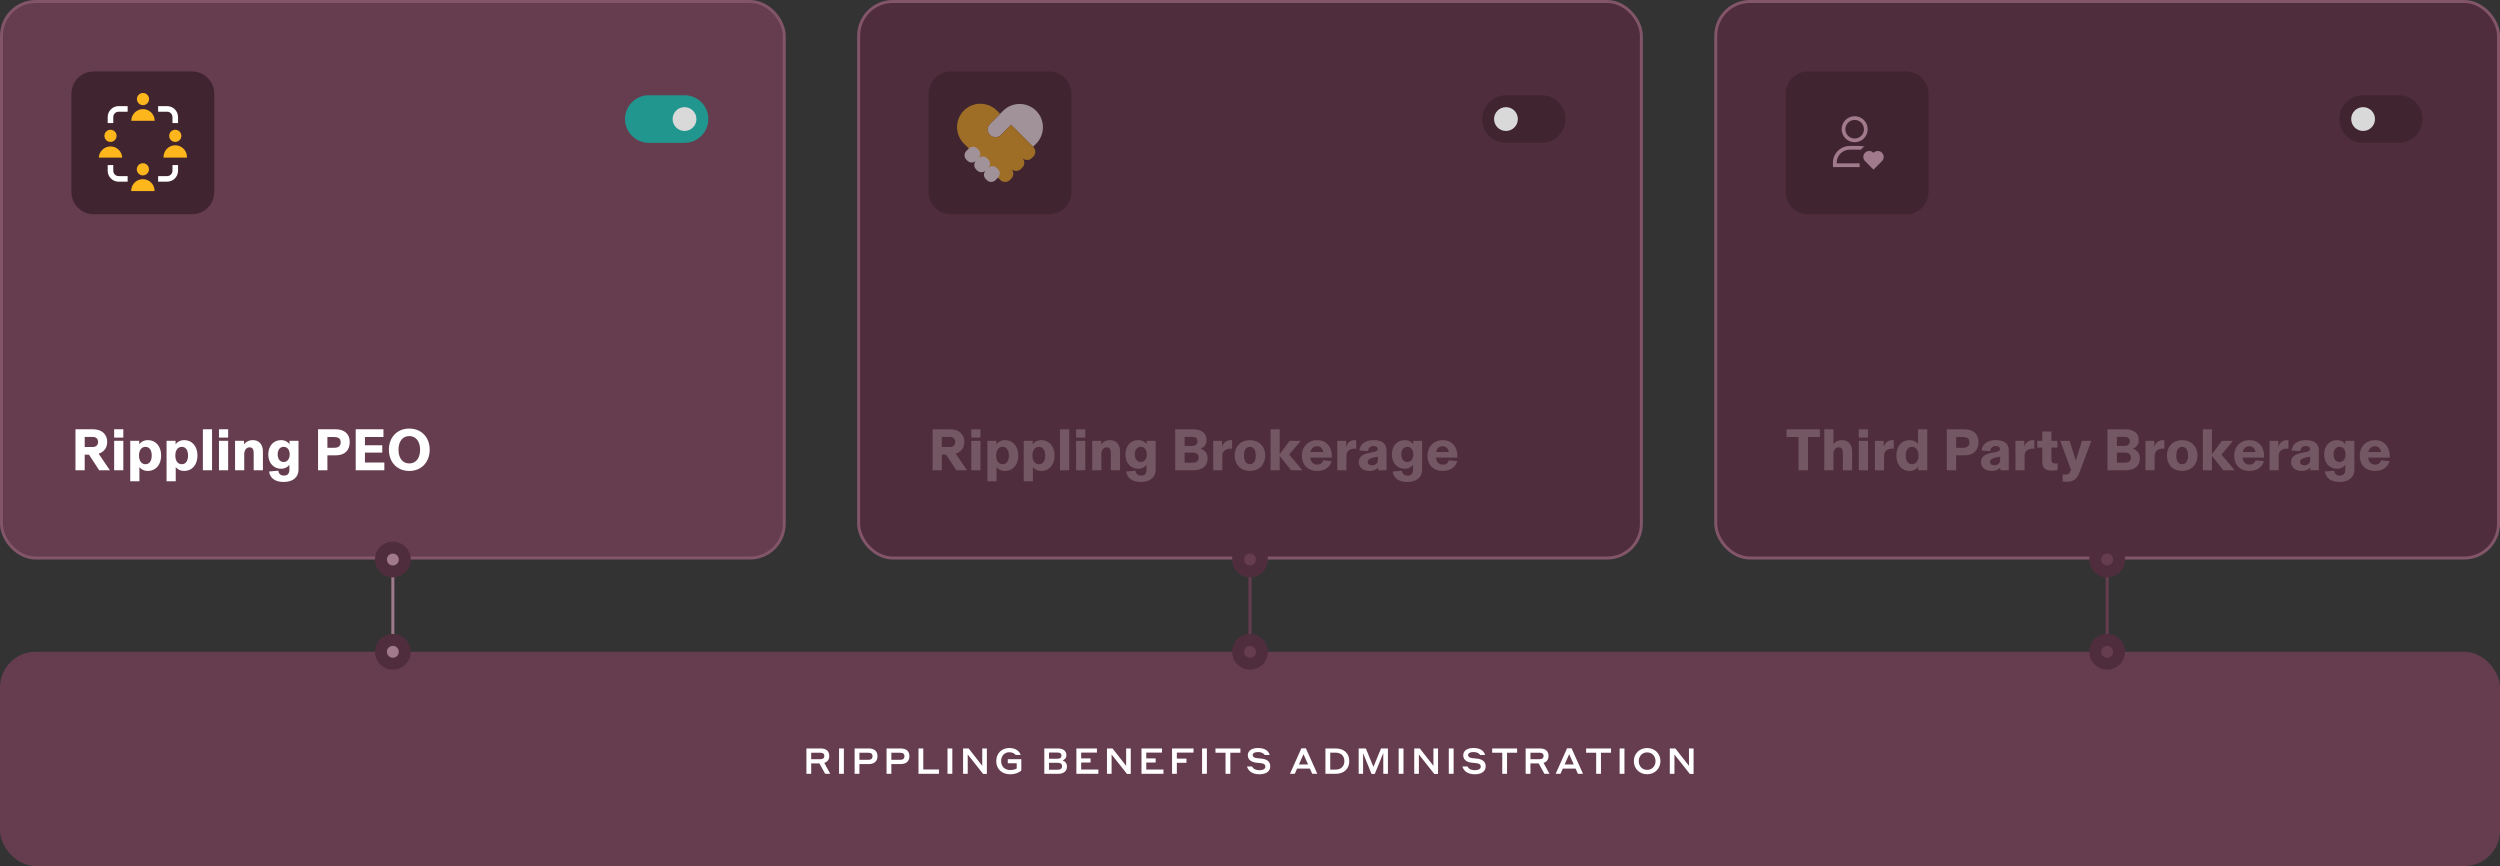
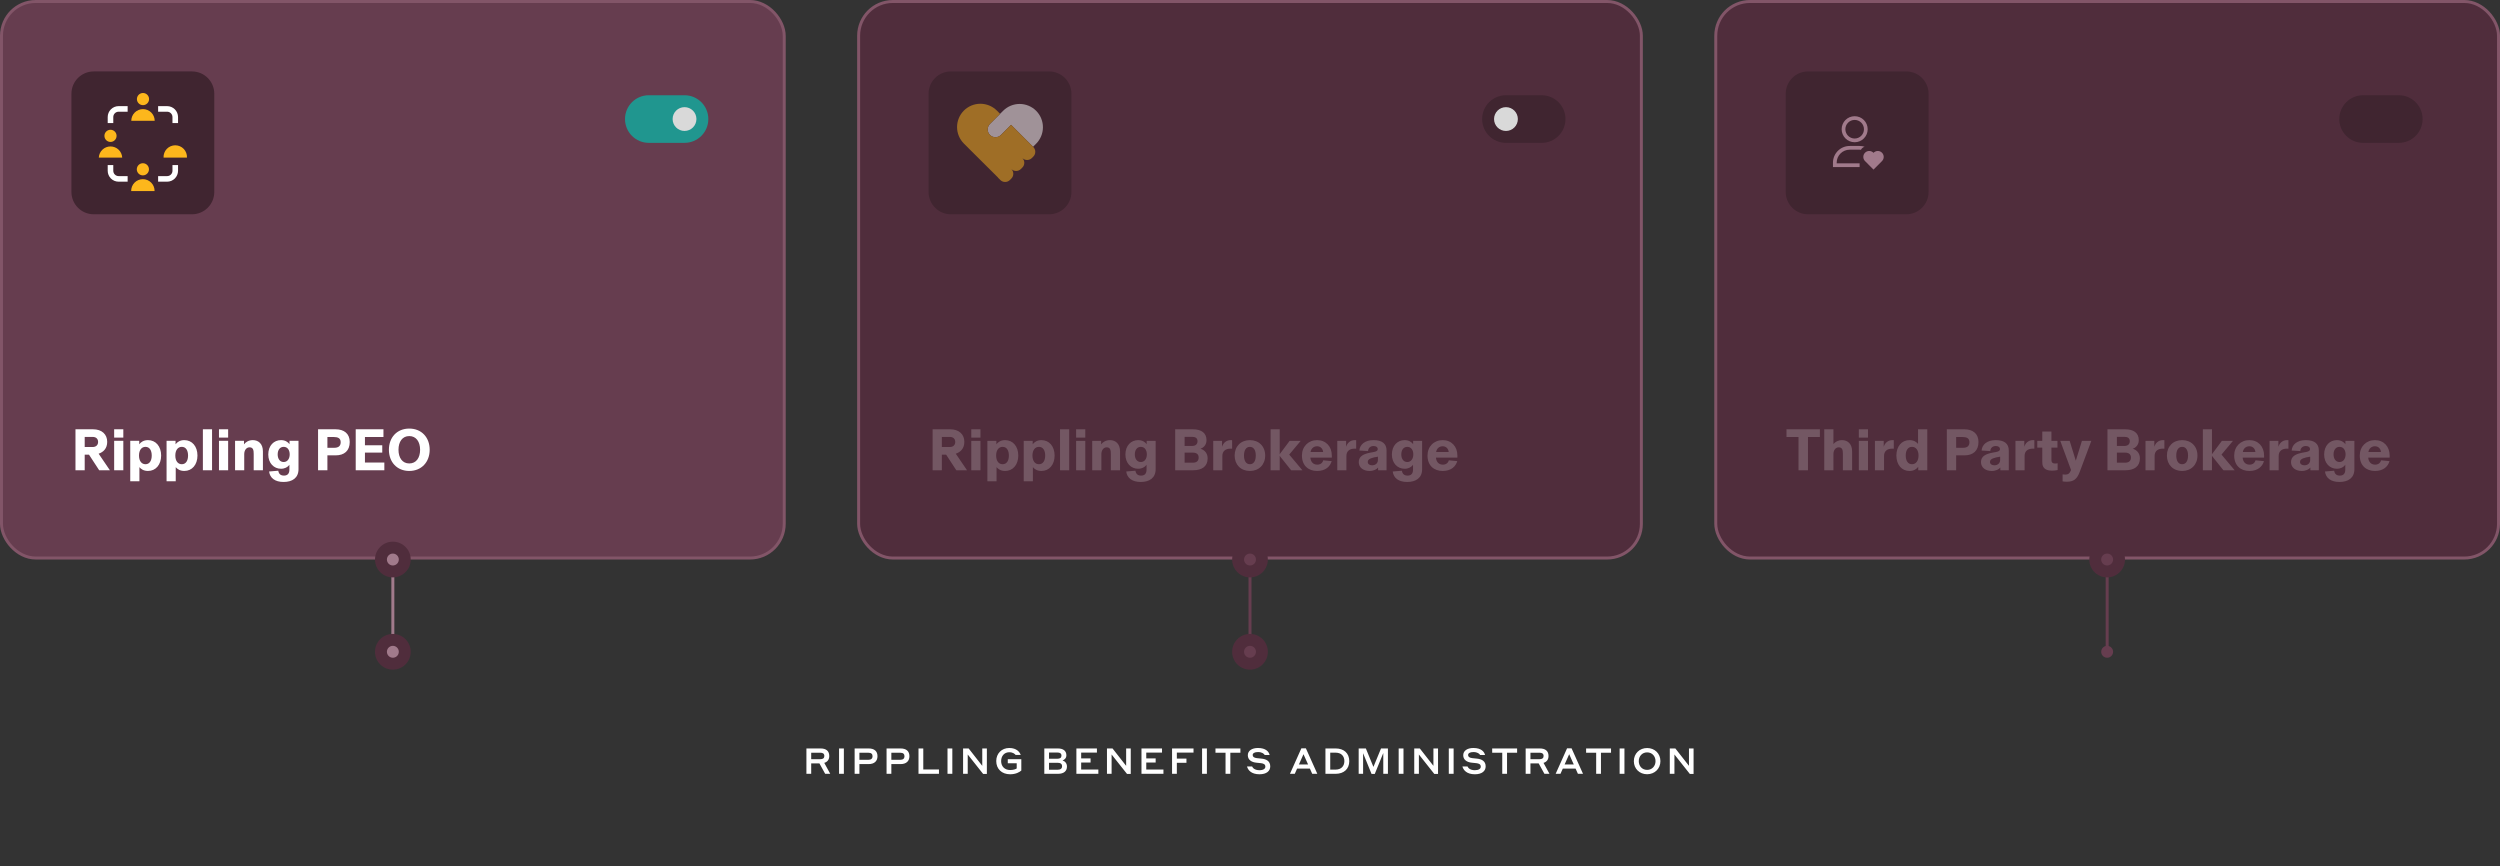
<svg xmlns="http://www.w3.org/2000/svg" width="840" height="291" viewBox="0 0 840 291" fill="none">
  <rect x="0" y="0" width="840" height="291" fill="#333333" stroke="none" />
  <rect x="0.5" y="0.5" width="263" height="187" rx="11.5" fill="#663D4F" />
  <rect x="0.5" y="0.5" width="263" height="187" rx="11.5" stroke="#825568" />
  <g clip-path="url(#clip0_3951_4118)">
    <path d="M64.5 24H31.5C27.358 24 24 27.358 24 31.5V64.5C24 68.642 27.358 72 31.5 72H64.5C68.642 72 72 68.642 72 64.5V31.5C72 27.358 68.642 24 64.5 24Z" fill="#402530" />
    <path d="M48.045 35.333C49.173 35.333 50.088 34.418 50.088 33.29C50.088 32.161 49.173 31.247 48.045 31.247C46.917 31.247 46.002 32.161 46.002 33.29C46.002 34.418 46.917 35.333 48.045 35.333Z" fill="#FDB71C" />
    <path d="M51.978 40.594C51.978 39.551 51.563 38.55 50.826 37.813C50.088 37.075 49.088 36.661 48.045 36.661C47.002 36.661 46.002 37.075 45.264 37.813C44.526 38.55 44.112 39.551 44.112 40.594H51.978Z" fill="#FDB71C" />
    <path d="M37.129 47.688C38.257 47.688 39.172 46.773 39.172 45.645C39.172 44.517 38.257 43.602 37.129 43.602C36.001 43.602 35.086 44.517 35.086 45.645C35.086 46.773 36.001 47.688 37.129 47.688Z" fill="#FDB71C" />
    <path d="M41.062 52.949C41.013 51.939 40.577 50.987 39.845 50.29C39.113 49.593 38.141 49.204 37.13 49.204C36.119 49.204 35.146 49.593 34.414 50.29C33.682 50.987 33.246 51.939 33.197 52.949H41.062Z" fill="#FDB71C" />
-     <path d="M60.775 46.427C61.206 45.384 60.712 44.189 59.669 43.758C58.627 43.326 57.432 43.821 57 44.863C56.568 45.906 57.063 47.1 58.106 47.532C59.148 47.964 60.343 47.469 60.775 46.427Z" fill="#FDB71C" />
    <path d="M62.82 52.949C62.846 52.416 62.764 51.884 62.578 51.384C62.392 50.884 62.106 50.428 61.739 50.041C61.371 49.655 60.928 49.348 60.438 49.138C59.948 48.928 59.42 48.819 58.887 48.819C58.354 48.819 57.826 48.928 57.336 49.138C56.846 49.348 56.404 49.655 56.036 50.041C55.668 50.428 55.383 50.884 55.197 51.384C55.011 51.884 54.928 52.416 54.954 52.949H62.82Z" fill="#FDB71C" />
    <path d="M48.008 58.929C49.136 58.929 50.05 58.015 50.05 56.887C50.05 55.758 49.136 54.844 48.008 54.844C46.879 54.844 45.965 55.758 45.965 56.887C45.965 58.015 46.879 58.929 48.008 58.929Z" fill="#FDB71C" />
    <path d="M51.938 64.192C51.946 63.67 51.85 63.152 51.656 62.668C51.462 62.184 51.173 61.743 50.807 61.371C50.441 61 50.005 60.705 49.524 60.503C49.043 60.302 48.527 60.198 48.005 60.198C47.484 60.198 46.967 60.302 46.486 60.503C46.005 60.705 45.569 61 45.203 61.371C44.837 61.743 44.548 62.184 44.355 62.668C44.16 63.152 44.065 63.67 44.073 64.192H51.938Z" fill="#FDB71C" />
    <path d="M56.156 35.659H53.127V37.534H56.156C56.631 37.534 57.086 37.723 57.422 38.059C57.758 38.394 57.946 38.85 57.947 39.324V41.344H59.822V39.324C59.821 38.352 59.434 37.421 58.747 36.733C58.06 36.046 57.128 35.66 56.156 35.659V35.659Z" fill="white" />
    <path d="M36.188 39.324V41.344H38.062V39.324C38.063 38.85 38.252 38.394 38.587 38.059C38.923 37.723 39.378 37.534 39.853 37.534H42.886V35.659H39.856C38.884 35.659 37.951 36.045 37.263 36.732C36.575 37.42 36.188 38.352 36.188 39.324V39.324Z" fill="white" />
    <path d="M38.062 57.381V55.458H36.188V57.381C36.188 58.352 36.575 59.284 37.262 59.971C37.95 60.659 38.881 61.045 39.853 61.046H42.886V59.171H39.856C39.381 59.172 38.925 58.983 38.589 58.647C38.252 58.311 38.063 57.856 38.062 57.381V57.381Z" fill="white" />
    <path d="M57.951 57.381C57.95 57.855 57.761 58.31 57.426 58.646C57.09 58.982 56.635 59.171 56.16 59.171H53.127V61.046H56.156C57.128 61.045 58.06 60.659 58.747 59.971C59.434 59.284 59.821 58.352 59.822 57.381V55.458H57.947L57.951 57.381Z" fill="white" />
  </g>
-   <path d="M210 40C210 44.419 213.581 48 218 48H230C234.419 48 238 44.419 238 40C238 35.581 234.419 32 230 32H218C213.581 32 210 35.581 210 40Z" fill="#20968F" />
+   <path d="M210 40C210 44.419 213.581 48 218 48H230C234.419 48 238 44.419 238 40C238 35.581 234.419 32 230 32H218C213.581 32 210 35.581 210 40" fill="#20968F" />
  <circle cx="230" cy="40" r="4" fill="#D9D9D9" />
  <path d="M36.92 158H33.32L29.9 152.76H28.46V158H25.36V144.24H31.26C34.26 144.24 36.02 145.96 36.02 148.46C36.02 150.72 34.7 151.92 33.14 152.44L36.92 158ZM31.1 146.8H28.46V150.2H31.1C32.3 150.2 32.96 149.5 32.96 148.5C32.96 147.48 32.32 146.8 31.1 146.8ZM41.436 147.04H38.356V144.24H41.436V147.04ZM41.436 158H38.356V148.12H41.436V158ZM46.843 161.7H43.763V148.12H46.783V149.28C47.343 148.52 48.303 147.88 49.723 147.88C52.323 147.88 54.143 149.96 54.143 153.06C54.143 156.16 52.323 158.24 49.723 158.24C48.243 158.24 47.343 157.58 46.843 156.96V161.7ZM48.883 155.98C50.243 155.98 50.983 154.8 50.983 153.06C50.983 151.32 50.243 150.14 48.883 150.14C47.543 150.14 46.703 151.28 46.703 153.06C46.703 154.84 47.543 155.98 48.883 155.98ZM59.046 161.7H55.966V148.12H58.986V149.28C59.546 148.52 60.506 147.88 61.926 147.88C64.526 147.88 66.346 149.96 66.346 153.06C66.346 156.16 64.526 158.24 61.926 158.24C60.446 158.24 59.546 157.58 59.046 156.96V161.7ZM61.086 155.98C62.446 155.98 63.186 154.8 63.186 153.06C63.186 151.32 62.446 150.14 61.086 150.14C59.746 150.14 58.906 151.28 58.906 153.06C58.906 154.84 59.746 155.98 61.086 155.98ZM71.249 158H68.169V144.24H71.249V158ZM76.655 147.04H73.575V144.24H76.655V147.04ZM76.655 158H73.575V148.12H76.655V158ZM82.061 158H78.981V148.12H81.981V149.28H82.001C82.521 148.58 83.521 147.88 84.941 147.88C86.801 147.88 88.341 149.08 88.341 151.68V158H85.241V152.54C85.241 151.26 85.081 150.3 83.841 150.3C82.801 150.3 82.061 151.26 82.061 152.6V158ZM95.279 161.94C92.399 161.94 90.679 160.6 90.419 158.42L93.499 158.16C93.679 159.26 94.299 159.8 95.419 159.8C96.519 159.8 97.239 159.22 97.239 157.8V156.18C96.659 156.96 95.699 157.5 94.419 157.5C92.039 157.5 90.139 155.66 90.139 152.7C90.139 149.7 92.039 147.88 94.419 147.88C95.799 147.88 96.739 148.5 97.279 149.24V148.12H100.299V157.64C100.299 160.58 98.219 161.94 95.279 161.94ZM95.319 155.24C96.579 155.24 97.339 154.12 97.339 152.68C97.339 151.24 96.619 150.14 95.319 150.14C93.999 150.14 93.299 151.26 93.299 152.68C93.299 154.1 93.999 155.24 95.319 155.24ZM106.868 144.24H112.768C115.568 144.24 117.508 145.68 117.508 148.5C117.508 151.46 115.688 153 112.788 153H110.008V158H106.868V144.24ZM110.008 150.46H112.268C113.648 150.46 114.468 149.92 114.468 148.58C114.468 147.22 113.488 146.84 112.208 146.84H110.008V150.46ZM122.62 152.08V155.4H129.14V158H119.52V144.24H128.84V146.84H122.62V149.6H128.44V152.08H122.62ZM137.513 158.24C133.413 158.24 130.673 155.28 130.673 151.12C130.673 146.94 133.413 144 137.513 144C141.613 144 144.373 146.94 144.373 151.12C144.373 155.28 141.593 158.24 137.513 158.24ZM137.513 155.72C139.833 155.72 141.153 153.84 141.153 151.12C141.153 148.4 139.813 146.52 137.513 146.52C135.213 146.52 133.893 148.4 133.893 151.12C133.893 153.84 135.213 155.72 137.513 155.72Z" fill="white" />
  <rect x="288.5" y="0.502" width="263" height="187" rx="11.5" fill="#502D3C" />
  <rect x="288.5" y="0.502" width="263" height="187" rx="11.5" stroke="#825568" />
  <g clip-path="url(#clip1_3951_4118)">
    <path d="M352.5 24.002H319.5C315.358 24.002 312 27.36 312 31.502V64.502C312 68.644 315.358 72.002 319.5 72.002H352.5C356.642 72.002 360 68.644 360 64.502V31.502C360 27.36 356.642 24.002 352.5 24.002Z" fill="#402530" />
    <g opacity="0.5">
      <path d="M348.134 37.221C347.407 36.493 346.543 35.916 345.593 35.523C344.643 35.129 343.624 34.926 342.595 34.926C341.567 34.926 340.548 35.129 339.598 35.523C338.647 35.916 337.784 36.493 337.057 37.221L336.047 38.23L332.625 41.646C332.136 42.136 331.861 42.8 331.861 43.492C331.861 44.185 332.136 44.849 332.625 45.339C332.867 45.581 333.155 45.773 333.472 45.905C333.789 46.036 334.128 46.103 334.471 46.103C334.814 46.103 335.154 46.036 335.471 45.905C335.787 45.773 336.075 45.581 336.318 45.339L339.703 41.953L339.744 41.995L339.739 41.953L347.106 49.321L348.13 48.296C349.599 46.828 350.425 44.836 350.426 42.759C350.426 40.682 349.602 38.69 348.134 37.221V37.221Z" fill="white" />
      <path d="M342.21 44.421L339.743 41.953L339.748 41.995L339.707 41.953L336.322 45.339C336.079 45.581 335.791 45.773 335.474 45.905C335.158 46.036 334.818 46.103 334.475 46.103C334.132 46.103 333.793 46.036 333.476 45.905C333.159 45.773 332.871 45.581 332.629 45.339V45.339C332.139 44.849 331.865 44.185 331.865 43.492C331.865 42.8 332.139 42.136 332.629 41.646L336.032 38.243L334.943 37.155C334.216 36.428 333.353 35.851 332.402 35.457C331.452 35.063 330.433 34.861 329.405 34.861C328.376 34.861 327.357 35.063 326.407 35.457C325.457 35.851 324.593 36.428 323.866 37.155V37.155C323.139 37.883 322.562 38.746 322.168 39.696C321.774 40.647 321.572 41.665 321.572 42.694C321.572 43.722 321.774 44.741 322.168 45.691C322.562 46.642 323.139 47.505 323.866 48.233L325.548 49.914L335.338 59.656L335.325 59.691L336.112 60.477C336.538 60.904 337.117 61.143 337.72 61.143C338.323 61.143 338.901 60.904 339.328 60.477L339.803 60.001C340.015 59.79 340.182 59.539 340.297 59.263C340.411 58.987 340.47 58.691 340.47 58.393C340.47 58.094 340.411 57.798 340.297 57.522C340.182 57.246 340.015 56.996 339.803 56.785C340.015 56.996 340.265 57.163 340.541 57.278C340.817 57.392 341.113 57.451 341.412 57.451C341.71 57.451 342.006 57.392 342.282 57.278C342.558 57.163 342.809 56.996 343.02 56.785L343.496 56.309C343.708 56.098 343.875 55.847 343.99 55.571C344.104 55.295 344.163 55 344.163 54.701C344.163 54.402 344.104 54.106 343.99 53.83C343.875 53.554 343.708 53.304 343.496 53.093C343.923 53.519 344.501 53.758 345.105 53.758C345.708 53.758 346.286 53.519 346.713 53.093L347.189 52.616C347.615 52.19 347.855 51.611 347.855 51.008C347.855 50.405 347.615 49.827 347.189 49.4L342.21 44.421Z" fill="#FDB71C" />
-       <path d="M335.312 56.815L334.928 56.43C334.545 56.048 334.028 55.834 333.488 55.834C332.947 55.834 332.43 56.048 332.048 56.43C332.237 56.241 332.387 56.017 332.489 55.77C332.592 55.523 332.644 55.258 332.644 54.991C332.644 54.723 332.592 54.458 332.489 54.211C332.387 53.964 332.237 53.74 332.048 53.551L331.664 53.167C331.282 52.785 330.764 52.571 330.224 52.571C329.684 52.571 329.166 52.785 328.784 53.167C329.166 52.785 329.38 52.267 329.38 51.727C329.38 51.187 329.166 50.669 328.784 50.287L328.4 49.902C328.018 49.521 327.5 49.306 326.96 49.306C326.42 49.306 325.902 49.521 325.52 49.902L324.676 50.746C324.294 51.128 324.08 51.646 324.08 52.186C324.08 52.726 324.294 53.244 324.676 53.626L325.06 54.01C325.442 54.392 325.96 54.606 326.5 54.606C327.04 54.606 327.558 54.392 327.939 54.01C327.558 54.392 327.343 54.91 327.343 55.45C327.343 55.99 327.558 56.508 327.939 56.89L328.324 57.275C328.706 57.657 329.224 57.871 329.764 57.871C330.304 57.871 330.822 57.657 331.204 57.275C330.822 57.657 330.608 58.175 330.608 58.715C330.608 59.255 330.822 59.773 331.204 60.155L331.588 60.538C331.777 60.727 332.002 60.878 332.249 60.98C332.496 61.083 332.761 61.135 333.028 61.135C333.296 61.135 333.56 61.083 333.808 60.98C334.055 60.878 334.279 60.727 334.468 60.538L335.312 59.694C335.694 59.312 335.908 58.795 335.908 58.255C335.908 57.715 335.694 57.197 335.312 56.815Z" fill="white" />
    </g>
  </g>
  <path d="M498 40.002C498 44.421 501.581 48.002 506 48.002H518C522.419 48.002 526 44.421 526 40.002C526 35.583 522.419 32.002 518 32.002H506C501.581 32.002 498 35.583 498 40.002Z" fill="#402530" />
  <circle cx="506" cy="40.002" r="4" fill="#D9D9D9" />
  <path opacity="0.2" d="M324.92 158.002H321.32L317.9 152.762H316.46V158.002H313.36V144.242H319.26C322.26 144.242 324.02 145.962 324.02 148.462C324.02 150.722 322.7 151.922 321.14 152.442L324.92 158.002ZM319.1 146.802H316.46V150.202H319.1C320.3 150.202 320.96 149.502 320.96 148.502C320.96 147.482 320.32 146.802 319.1 146.802ZM329.436 147.042H326.356V144.242H329.436V147.042ZM329.436 158.002H326.356V148.122H329.436V158.002ZM334.843 161.702H331.763V148.122H334.783V149.282C335.343 148.522 336.303 147.882 337.723 147.882C340.323 147.882 342.143 149.962 342.143 153.062C342.143 156.162 340.323 158.242 337.723 158.242C336.243 158.242 335.343 157.582 334.843 156.962V161.702ZM336.883 155.982C338.243 155.982 338.983 154.802 338.983 153.062C338.983 151.322 338.243 150.142 336.883 150.142C335.543 150.142 334.703 151.282 334.703 153.062C334.703 154.842 335.543 155.982 336.883 155.982ZM347.046 161.702H343.966V148.122H346.986V149.282C347.546 148.522 348.506 147.882 349.926 147.882C352.526 147.882 354.346 149.962 354.346 153.062C354.346 156.162 352.526 158.242 349.926 158.242C348.446 158.242 347.546 157.582 347.046 156.962V161.702ZM349.086 155.982C350.446 155.982 351.186 154.802 351.186 153.062C351.186 151.322 350.446 150.142 349.086 150.142C347.746 150.142 346.906 151.282 346.906 153.062C346.906 154.842 347.746 155.982 349.086 155.982ZM359.249 158.002H356.169V144.242H359.249V158.002ZM364.655 147.042H361.575V144.242H364.655V147.042ZM364.655 158.002H361.575V148.122H364.655V158.002ZM370.061 158.002H366.981V148.122H369.981V149.282H370.001C370.521 148.582 371.521 147.882 372.941 147.882C374.801 147.882 376.341 149.082 376.341 151.682V158.002H373.241V152.542C373.241 151.262 373.081 150.302 371.841 150.302C370.801 150.302 370.061 151.262 370.061 152.602V158.002ZM383.279 161.942C380.399 161.942 378.679 160.602 378.419 158.422L381.499 158.162C381.679 159.262 382.299 159.802 383.419 159.802C384.519 159.802 385.239 159.222 385.239 157.802V156.182C384.659 156.962 383.699 157.502 382.419 157.502C380.039 157.502 378.139 155.662 378.139 152.702C378.139 149.702 380.039 147.882 382.419 147.882C383.799 147.882 384.739 148.502 385.279 149.242V148.122H388.299V157.642C388.299 160.582 386.219 161.942 383.279 161.942ZM383.319 155.242C384.579 155.242 385.339 154.122 385.339 152.682C385.339 151.242 384.619 150.142 383.319 150.142C381.999 150.142 381.299 151.262 381.299 152.682C381.299 154.102 381.999 155.242 383.319 155.242ZM400.948 158.002H394.868V144.242H400.808C403.648 144.242 405.388 145.462 405.388 147.902C405.388 149.762 404.028 150.562 403.368 150.782V150.802C404.208 150.982 405.768 151.882 405.768 154.002C405.768 156.762 403.788 158.002 400.948 158.002ZM398.028 146.782V149.842H400.528C401.548 149.842 402.368 149.382 402.368 148.242C402.368 147.122 401.548 146.782 400.568 146.782H398.028ZM398.028 152.082V155.462H400.788C401.948 155.462 402.748 154.982 402.748 153.722C402.748 152.562 401.948 152.082 400.788 152.082H398.028ZM413.529 147.882C413.669 147.882 413.789 147.882 413.989 147.902V150.762C413.769 150.742 413.649 150.742 413.469 150.742C411.829 150.742 410.709 151.542 410.709 153.202V158.002H407.649V148.122H410.609V150.122C411.009 148.842 412.009 147.882 413.529 147.882ZM419.961 158.242C416.941 158.242 414.841 156.162 414.841 153.062C414.841 149.962 416.941 147.882 419.961 147.882C422.981 147.882 425.101 149.962 425.101 153.062C425.101 156.162 422.981 158.242 419.961 158.242ZM419.961 155.982C421.301 155.982 421.941 154.782 421.941 153.062C421.941 151.342 421.301 150.142 419.961 150.142C418.641 150.142 417.981 151.342 417.981 153.062C417.981 154.782 418.641 155.982 419.961 155.982ZM433.179 152.742L437.599 158.002H433.819L429.979 153.182V158.002H426.919V144.242H429.979V152.602L433.319 148.122H437.039L433.179 152.742ZM447.49 153.042V153.762H440.29C440.41 155.262 441.29 156.122 442.61 156.122C443.71 156.122 444.39 155.502 444.61 154.662L447.45 154.942C446.93 156.722 445.41 158.242 442.55 158.242C439.57 158.242 437.45 156.382 437.45 153.062C437.45 150.022 439.61 147.882 442.55 147.882C445.49 147.882 447.49 150.022 447.49 153.042ZM440.35 151.862H444.57C444.49 150.842 443.75 149.942 442.55 149.942C441.33 149.942 440.51 150.782 440.35 151.862ZM455.213 147.882C455.353 147.882 455.473 147.882 455.673 147.902V150.762C455.453 150.742 455.333 150.742 455.153 150.742C453.513 150.742 452.393 151.542 452.393 153.202V158.002H449.333V148.122H452.293V150.122C452.693 148.842 453.693 147.882 455.213 147.882ZM460.144 158.242C458.104 158.242 456.544 157.122 456.544 155.262C456.544 153.282 458.164 152.542 460.364 152.102L461.564 151.882C462.424 151.702 462.924 151.502 462.924 150.842C462.924 150.302 462.424 149.862 461.524 149.862C460.424 149.862 459.724 150.542 459.664 151.562L456.744 151.382C456.904 149.342 458.624 147.882 461.484 147.882C464.344 147.882 465.884 149.022 465.884 151.382V158.002H463.044V157.102H463.024C462.564 157.702 461.544 158.242 460.144 158.242ZM461.024 156.342C462.144 156.342 462.984 155.662 462.984 154.522V153.442C462.044 153.582 461.184 153.762 460.564 154.022C459.944 154.282 459.564 154.642 459.564 155.202C459.564 155.922 460.184 156.342 461.024 156.342ZM472.814 161.942C469.934 161.942 468.214 160.602 467.954 158.422L471.034 158.162C471.214 159.262 471.834 159.802 472.954 159.802C474.054 159.802 474.774 159.222 474.774 157.802V156.182C474.194 156.962 473.234 157.502 471.954 157.502C469.574 157.502 467.674 155.662 467.674 152.702C467.674 149.702 469.574 147.882 471.954 147.882C473.334 147.882 474.274 148.502 474.814 149.242V148.122H477.834V157.642C477.834 160.582 475.754 161.942 472.814 161.942ZM472.854 155.242C474.114 155.242 474.874 154.122 474.874 152.682C474.874 151.242 474.154 150.142 472.854 150.142C471.534 150.142 470.834 151.262 470.834 152.682C470.834 154.102 471.534 155.242 472.854 155.242ZM489.682 153.042V153.762H482.482C482.602 155.262 483.482 156.122 484.802 156.122C485.902 156.122 486.582 155.502 486.802 154.662L489.642 154.942C489.122 156.722 487.602 158.242 484.742 158.242C481.762 158.242 479.642 156.382 479.642 153.062C479.642 150.022 481.802 147.882 484.742 147.882C487.682 147.882 489.682 150.022 489.682 153.042ZM482.542 151.862H486.762C486.682 150.842 485.942 149.942 484.742 149.942C483.522 149.942 482.702 150.782 482.542 151.862Z" fill="white" />
  <rect x="576.5" y="0.502" width="263" height="187" rx="11.5" fill="#502D3C" />
  <rect x="576.5" y="0.502" width="263" height="187" rx="11.5" stroke="#825568" />
  <g clip-path="url(#clip2_3951_4118)">
    <path d="M640.5 24.002H607.5C603.358 24.002 600 27.36 600 31.502V64.502C600 68.644 603.358 72.002 607.5 72.002H640.5C644.642 72.002 648 68.644 648 64.502V31.502C648 27.36 644.642 24.002 640.5 24.002Z" fill="#402530" />
  </g>
  <path d="M618.792 43.419C618.792 41.003 620.75 39.044 623.167 39.044C625.583 39.044 627.542 41.003 627.542 43.419C627.542 45.835 625.582 47.794 623.167 47.794C620.751 47.794 618.792 45.835 618.792 43.419ZM623.167 40.294C621.441 40.294 620.042 41.693 620.042 43.419C620.042 45.145 621.441 46.544 623.167 46.544C624.892 46.544 626.292 45.145 626.292 43.419C626.292 41.693 624.892 40.294 623.167 40.294Z" fill="#A17A8B" />
  <g clip-path="url(#clip3_3951_4118)">
    <path d="M629.459 51.312C628.684 50.533 627.428 50.533 626.653 51.312C625.879 52.089 625.879 53.349 626.653 54.127L629.5 56.986L632.347 54.127C633.121 53.349 633.121 52.089 632.347 51.312C631.572 50.533 630.316 50.533 629.541 51.312L629.5 51.353L629.459 51.312Z" fill="#A17A8B" />
  </g>
  <path d="M624.833 49.044C625.421 49.044 625.987 49.135 626.52 49.303C626.202 49.392 625.903 49.561 625.653 49.812C625.501 49.964 625.379 50.135 625.287 50.317C625.138 50.302 624.986 50.294 624.833 50.294H621.5C619.084 50.294 617.125 52.253 617.125 54.669V54.877H624.827V56.127H615.875V54.669C615.875 51.562 618.393 49.044 621.5 49.044H624.833Z" fill="#A17A8B" />
  <path d="M786 40.002C786 44.421 789.581 48.002 794 48.002H806C810.419 48.002 814 44.421 814 40.002C814 35.583 810.419 32.002 806 32.002H794C789.581 32.002 786 35.583 786 40.002Z" fill="#402530" />
-   <circle cx="794" cy="40.002" r="4" fill="#D9D9D9" />
  <path opacity="0.2" d="M607.48 158.002H604.3V146.842H600.26V144.242H611.48V146.842H607.48V158.002ZM616.03 158.002H612.95V144.242H616.03V149.182H616.05C616.59 148.522 617.57 147.882 618.91 147.882C620.77 147.882 622.31 149.082 622.31 151.682V158.002H619.21V152.542C619.21 151.262 619.05 150.302 617.81 150.302C616.77 150.302 616.03 151.262 616.03 152.602V158.002ZM627.647 147.042H624.567V144.242H627.647V147.042ZM627.647 158.002H624.567V148.122H627.647V158.002ZM635.854 147.882C635.994 147.882 636.114 147.882 636.314 147.902V150.762C636.094 150.742 635.974 150.742 635.794 150.742C634.154 150.742 633.034 151.542 633.034 153.202V158.002H629.974V148.122H632.934V150.122C633.334 148.842 634.334 147.882 635.854 147.882ZM641.585 158.242C638.985 158.242 637.185 156.162 637.185 153.062C637.185 149.962 638.985 147.882 641.585 147.882C643.065 147.882 643.985 148.542 644.465 149.162V144.242H647.565V158.002H644.525V156.842C643.985 157.602 643.005 158.242 641.585 158.242ZM642.425 155.982C643.765 155.982 644.625 154.842 644.625 153.062C644.625 151.282 643.765 150.142 642.425 150.142C641.065 150.142 640.325 151.322 640.325 153.062C640.325 154.802 641.065 155.982 642.425 155.982ZM654.13 144.242H660.03C662.83 144.242 664.77 145.682 664.77 148.502C664.77 151.462 662.95 153.002 660.05 153.002H657.27V158.002H654.13V144.242ZM657.27 150.462H659.53C660.91 150.462 661.73 149.922 661.73 148.582C661.73 147.222 660.75 146.842 659.47 146.842H657.27V150.462ZM669.211 158.242C667.171 158.242 665.611 157.122 665.611 155.262C665.611 153.282 667.231 152.542 669.431 152.102L670.631 151.882C671.491 151.702 671.991 151.502 671.991 150.842C671.991 150.302 671.491 149.862 670.591 149.862C669.491 149.862 668.791 150.542 668.731 151.562L665.811 151.382C665.971 149.342 667.691 147.882 670.551 147.882C673.411 147.882 674.951 149.022 674.951 151.382V158.002H672.111V157.102H672.091C671.631 157.702 670.611 158.242 669.211 158.242ZM670.091 156.342C671.211 156.342 672.051 155.662 672.051 154.522V153.442C671.111 153.582 670.251 153.762 669.631 154.022C669.011 154.282 668.631 154.642 668.631 155.202C668.631 155.922 669.251 156.342 670.091 156.342ZM683.08 147.882C683.22 147.882 683.34 147.882 683.54 147.902V150.762C683.32 150.742 683.2 150.742 683.02 150.742C681.38 150.742 680.26 151.542 680.26 153.202V158.002H677.2V148.122H680.16V150.122C680.56 148.842 681.56 147.882 683.08 147.882ZM689.481 158.142C687.981 158.142 686.941 157.682 686.501 156.762C686.261 156.322 686.201 155.782 686.201 154.982V150.402H684.521V148.122H686.201V145.002H689.281V148.122H691.301V150.402H689.281V154.582C689.281 155.442 689.761 155.742 690.501 155.742C690.881 155.742 691.081 155.702 691.361 155.662V157.942C690.781 158.062 690.141 158.142 689.481 158.142ZM697.469 154.802L699.529 148.122H702.689L698.829 158.442C697.889 160.982 696.809 161.862 694.369 161.862C693.849 161.862 693.429 161.802 693.029 161.742V159.402C693.389 159.442 693.629 159.462 693.969 159.462C694.909 159.462 695.309 159.082 695.629 158.422L695.869 157.922L692.249 148.122H695.409L697.469 154.802ZM714.19 158.002H708.11V144.242H714.05C716.89 144.242 718.63 145.462 718.63 147.902C718.63 149.762 717.27 150.562 716.61 150.782V150.802C717.45 150.982 719.01 151.882 719.01 154.002C719.01 156.762 717.03 158.002 714.19 158.002ZM711.27 146.782V149.842H713.77C714.79 149.842 715.61 149.382 715.61 148.242C715.61 147.122 714.79 146.782 713.81 146.782H711.27ZM711.27 152.082V155.462H714.03C715.19 155.462 715.99 154.982 715.99 153.722C715.99 152.562 715.19 152.082 714.03 152.082H711.27ZM726.772 147.882C726.912 147.882 727.032 147.882 727.232 147.902V150.762C727.012 150.742 726.892 150.742 726.712 150.742C725.072 150.742 723.952 151.542 723.952 153.202V158.002H720.892V148.122H723.852V150.122C724.252 148.842 725.252 147.882 726.772 147.882ZM733.203 158.242C730.183 158.242 728.083 156.162 728.083 153.062C728.083 149.962 730.183 147.882 733.203 147.882C736.223 147.882 738.343 149.962 738.343 153.062C738.343 156.162 736.223 158.242 733.203 158.242ZM733.203 155.982C734.543 155.982 735.183 154.782 735.183 153.062C735.183 151.342 734.543 150.142 733.203 150.142C731.883 150.142 731.223 151.342 731.223 153.062C731.223 154.782 731.883 155.982 733.203 155.982ZM746.421 152.742L750.841 158.002H747.061L743.221 153.182V158.002H740.161V144.242H743.221V152.602L746.561 148.122H750.281L746.421 152.742ZM760.732 153.042V153.762H753.532C753.652 155.262 754.532 156.122 755.852 156.122C756.952 156.122 757.632 155.502 757.852 154.662L760.692 154.942C760.172 156.722 758.652 158.242 755.792 158.242C752.812 158.242 750.692 156.382 750.692 153.062C750.692 150.022 752.852 147.882 755.792 147.882C758.732 147.882 760.732 150.022 760.732 153.042ZM753.592 151.862H757.812C757.732 150.842 756.992 149.942 755.792 149.942C754.572 149.942 753.752 150.782 753.592 151.862ZM768.455 147.882C768.595 147.882 768.715 147.882 768.915 147.902V150.762C768.695 150.742 768.575 150.742 768.395 150.742C766.755 150.742 765.635 151.542 765.635 153.202V158.002H762.575V148.122H765.535V150.122C765.935 148.842 766.935 147.882 768.455 147.882ZM773.387 158.242C771.347 158.242 769.787 157.122 769.787 155.262C769.787 153.282 771.407 152.542 773.607 152.102L774.807 151.882C775.667 151.702 776.167 151.502 776.167 150.842C776.167 150.302 775.667 149.862 774.767 149.862C773.667 149.862 772.967 150.542 772.907 151.562L769.987 151.382C770.147 149.342 771.867 147.882 774.727 147.882C777.587 147.882 779.127 149.022 779.127 151.382V158.002H776.287V157.102H776.267C775.807 157.702 774.787 158.242 773.387 158.242ZM774.267 156.342C775.387 156.342 776.227 155.662 776.227 154.522V153.442C775.287 153.582 774.427 153.762 773.807 154.022C773.187 154.282 772.807 154.642 772.807 155.202C772.807 155.922 773.427 156.342 774.267 156.342ZM786.056 161.942C783.176 161.942 781.456 160.602 781.196 158.422L784.276 158.162C784.456 159.262 785.076 159.802 786.196 159.802C787.296 159.802 788.016 159.222 788.016 157.802V156.182C787.436 156.962 786.476 157.502 785.196 157.502C782.816 157.502 780.916 155.662 780.916 152.702C780.916 149.702 782.816 147.882 785.196 147.882C786.576 147.882 787.516 148.502 788.056 149.242V148.122H791.076V157.642C791.076 160.582 788.996 161.942 786.056 161.942ZM786.096 155.242C787.356 155.242 788.116 154.122 788.116 152.682C788.116 151.242 787.396 150.142 786.096 150.142C784.776 150.142 784.076 151.262 784.076 152.682C784.076 154.102 784.776 155.242 786.096 155.242ZM802.924 153.042V153.762H795.724C795.844 155.262 796.724 156.122 798.044 156.122C799.144 156.122 799.824 155.502 800.044 154.662L802.884 154.942C802.364 156.722 800.844 158.242 797.984 158.242C795.004 158.242 792.884 156.382 792.884 153.062C792.884 150.022 795.044 147.882 797.984 147.882C800.924 147.882 802.924 150.022 802.924 153.042ZM795.784 151.862H800.004C799.924 150.842 799.184 149.942 797.984 149.942C796.764 149.942 795.944 150.782 795.784 151.862Z" fill="white" />
-   <rect y="219" width="840" height="72" rx="12" fill="#663D4F" />
  <path d="M270.955 260V251.48H275.719C277.591 251.48 278.635 252.344 278.635 254.024C278.635 255.176 278.047 255.992 276.955 256.328L278.959 260H277.255L275.323 256.496H272.563V260H270.955ZM275.587 252.908H272.563V255.092H275.587C276.511 255.092 276.979 254.732 276.979 254.024C276.979 253.244 276.511 252.908 275.587 252.908ZM281.92 260V251.48H283.54V260H281.92ZM287.155 260V251.48H291.859C293.779 251.48 294.835 252.392 294.835 254.084C294.835 255.728 293.779 256.736 291.859 256.736H288.763V260H287.155ZM291.775 252.92H288.763V255.296H291.775C292.723 255.296 293.179 254.828 293.179 254.108C293.179 253.34 292.735 252.92 291.775 252.92ZM297.885 260V251.48H302.589C304.509 251.48 305.565 252.392 305.565 254.084C305.565 255.728 304.509 256.736 302.589 256.736H299.493V260H297.885ZM302.505 252.92H299.493V255.296H302.505C303.453 255.296 303.909 254.828 303.909 254.108C303.909 253.34 303.465 252.92 302.505 252.92ZM315.491 258.548V260H308.615V251.48H310.223V258.548H315.491ZM318.362 260V251.48H319.982V260H318.362ZM331.588 251.48V260.036H330.328L325.156 253.508V260H323.596V251.48H325.468L330.04 257.324V251.48H331.588ZM343.162 258.896C342.586 259.412 341.362 260.156 339.406 260.156C336.574 260.156 334.738 258.344 334.738 255.716C334.738 253.172 336.562 251.324 339.118 251.324C341.626 251.324 342.67 252.752 342.958 253.664H341.254C341.002 253.352 340.378 252.752 339.118 252.752C337.438 252.752 336.382 254.036 336.382 255.716C336.382 257.492 337.546 258.728 339.418 258.728C340.522 258.728 341.266 258.44 341.614 258.2V256.46H338.614V255.092H343.162V258.896ZM350.889 260V251.48H355.449C357.309 251.48 358.305 252.344 358.305 253.784C358.305 254.72 357.669 255.284 357.021 255.512C357.813 255.764 358.497 256.448 358.497 257.564C358.497 259.052 357.489 260 355.521 260H350.889ZM355.269 252.848H352.473V254.936H355.269C356.193 254.936 356.649 254.588 356.649 253.892C356.649 253.172 356.181 252.848 355.269 252.848ZM355.329 256.292H352.473V258.632H355.329C356.373 258.632 356.853 258.224 356.853 257.456C356.853 256.676 356.349 256.292 355.329 256.292ZM361.666 260V251.48H368.566V252.872H363.274V254.816H366.43V256.22H363.274V258.572H369.046V260H361.666ZM379.932 251.48V260.036H378.672L373.5 253.508V260H371.94V251.48H373.812L378.384 257.324V251.48H379.932ZM383.537 260V251.48H390.437V252.872H385.145V254.816H388.301V256.22H385.145V258.572H390.917V260H383.537ZM393.811 260V251.48H401.023V252.884H395.419V254.888H398.647V256.292H395.419V260H393.811ZM403.897 260V251.48H405.517V260H403.897ZM408.399 252.92V251.48H416.775V252.92H413.391V260H411.783V252.92H408.399ZM422.675 252.692C421.511 252.692 420.899 253.088 420.899 253.712C420.899 254.288 421.391 254.624 422.291 254.732C422.819 254.78 423.215 254.828 423.791 254.888C425.483 255.044 426.803 255.728 426.803 257.504C426.803 259.04 425.591 260.156 423.179 260.156C420.407 260.156 419.315 258.74 418.991 257.528H420.707C420.935 258.068 421.619 258.788 423.179 258.788C424.475 258.788 425.159 258.296 425.159 257.612C425.159 256.796 424.559 256.532 423.683 256.424L422.171 256.268C420.479 256.112 419.267 255.284 419.267 253.76C419.267 252.236 420.647 251.324 422.675 251.324C425.351 251.324 426.347 252.596 426.599 253.688H424.955C424.691 253.268 424.079 252.692 422.675 252.692ZM440.903 260L440.123 258.248H435.827L435.047 260H433.427L437.255 251.444H438.779L442.619 260H440.903ZM436.439 256.856H439.511L437.975 253.412L436.439 256.856ZM445.35 260V251.48H448.794C451.518 251.48 453.354 253.052 453.354 255.74C453.354 258.392 451.53 260 448.794 260H445.35ZM448.77 252.896H446.958V258.584H448.77C450.546 258.584 451.71 257.504 451.71 255.74C451.71 253.928 450.546 252.896 448.77 252.896ZM458.926 251.48L461.47 257.684L464.026 251.48H466.342V260H464.782V253.016L461.926 260.036H460.834L458.002 253.076V260H456.514V251.48H458.926ZM469.952 260V251.48H471.572V260H469.952ZM483.178 251.48V260.036H481.918L476.746 253.508V260H475.186V251.48H477.058L481.63 257.324V251.48H483.178ZM486.795 260V251.48H488.415V260H486.795ZM495.054 252.692C493.89 252.692 493.278 253.088 493.278 253.712C493.278 254.288 493.77 254.624 494.67 254.732C495.198 254.78 495.594 254.828 496.17 254.888C497.862 255.044 499.182 255.728 499.182 257.504C499.182 259.04 497.97 260.156 495.558 260.156C492.786 260.156 491.694 258.74 491.37 257.528H493.086C493.314 258.068 493.998 258.788 495.558 258.788C496.854 258.788 497.538 258.296 497.538 257.612C497.538 256.796 496.938 256.532 496.062 256.424L494.55 256.268C492.858 256.112 491.646 255.284 491.646 253.76C491.646 252.236 493.026 251.324 495.054 251.324C497.73 251.324 498.726 252.596 498.978 253.688H497.334C497.07 253.268 496.458 252.692 495.054 252.692ZM501.372 252.92V251.48H509.748V252.92H506.364V260H504.756V252.92H501.372ZM512.623 260V251.48H517.387C519.259 251.48 520.303 252.344 520.303 254.024C520.303 255.176 519.715 255.992 518.623 256.328L520.627 260H518.923L516.991 256.496H514.231V260H512.623ZM517.255 252.908H514.231V255.092H517.255C518.179 255.092 518.647 254.732 518.647 254.024C518.647 253.244 518.179 252.908 517.255 252.908ZM530.176 260L529.396 258.248H525.1L524.32 260H522.7L526.528 251.444H528.052L531.892 260H530.176ZM525.712 256.856H528.784L527.248 253.412L525.712 256.856ZM532.93 252.92V251.48H541.306V252.92H537.922V260H536.314V252.92H532.93ZM544.194 260V251.48H545.814V260H544.194ZM553.436 260.144C550.88 260.144 548.972 258.296 548.972 255.74C548.972 253.184 550.904 251.336 553.436 251.336C555.968 251.336 557.9 253.184 557.9 255.74C557.9 258.284 555.968 260.144 553.436 260.144ZM553.436 258.68C555.128 258.68 556.256 257.372 556.256 255.74C556.256 254.12 555.128 252.8 553.436 252.8C551.744 252.8 550.628 254.12 550.628 255.74C550.628 257.384 551.732 258.68 553.436 258.68ZM569.041 251.48V260.036H567.781L562.609 253.508V260H561.049V251.48H562.921L567.493 257.324V251.48H569.041Z" fill="white" />
  <path d="M420 188.002V220.002" stroke="#663D4F" />
  <circle cx="420" cy="188.002" r="6" fill="#502D3C" />
  <circle cx="420" cy="188.002" r="2" fill="#663D4F" />
  <circle cx="420" cy="219.002" r="6" fill="#502D3C" />
  <circle cx="420" cy="219.002" r="2" fill="#663D4F" />
  <path d="M708 188.002V220.002" stroke="#663D4F" />
  <circle cx="708" cy="188.002" r="6" fill="#502D3C" />
  <circle cx="708" cy="188.002" r="2" fill="#663D4F" />
-   <circle cx="708" cy="219.002" r="6" fill="#502D3C" />
  <circle cx="708" cy="219.002" r="2" fill="#663D4F" />
  <path d="M132 188.002V220.002" stroke="#A17A8B" />
  <circle cx="132" cy="188.002" r="6" fill="#502D3C" />
  <circle cx="132" cy="188.002" r="2" fill="#A17A8B" />
  <circle cx="132" cy="219.002" r="6" fill="#502D3C" />
  <circle cx="132" cy="219.002" r="2" fill="#A17A8B" />
  <defs>
    <clipPath id="clip0_3951_4118">
      <rect width="48" height="48" fill="white" transform="translate(24 24)" />
    </clipPath>
    <clipPath id="clip1_3951_4118">
      <rect width="48" height="48" fill="white" transform="translate(312 24.002)" />
    </clipPath>
    <clipPath id="clip2_3951_4118">
      <rect width="48" height="48" fill="white" transform="translate(600 24.002)" />
    </clipPath>
    <clipPath id="clip3_3951_4118">
      <rect width="7" height="7" fill="white" transform="translate(626 50.502)" />
    </clipPath>
  </defs>
</svg>